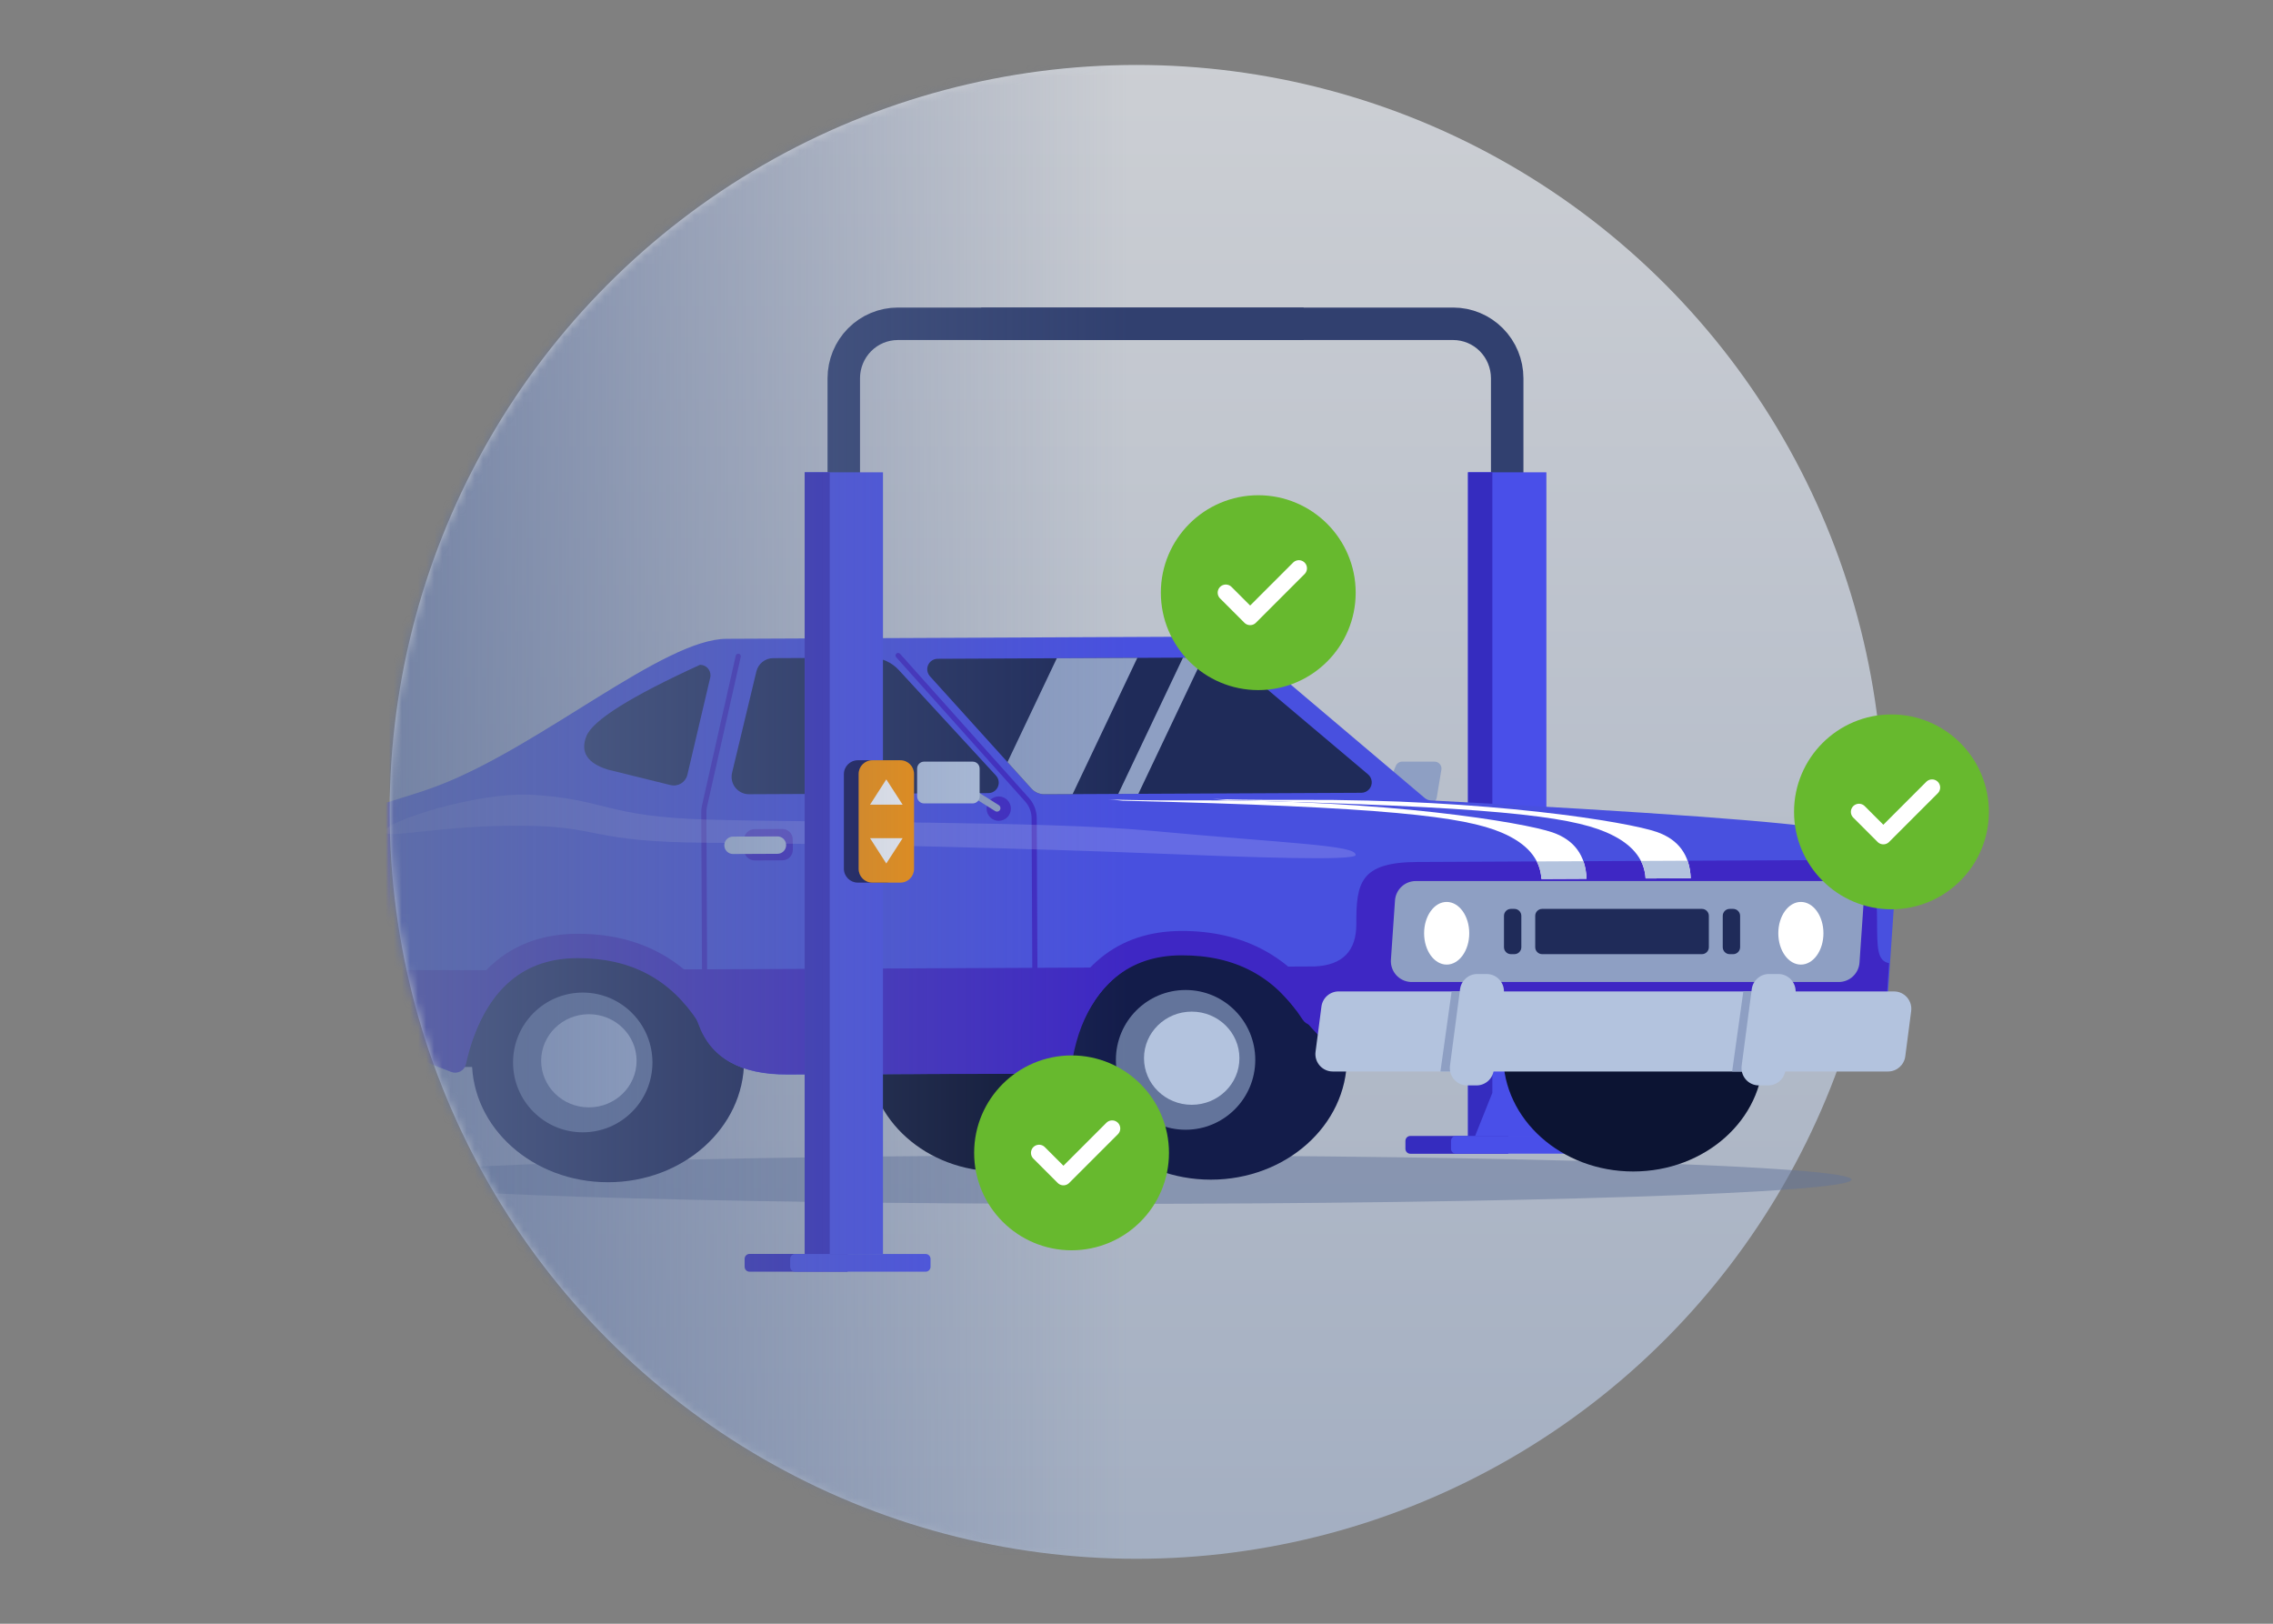
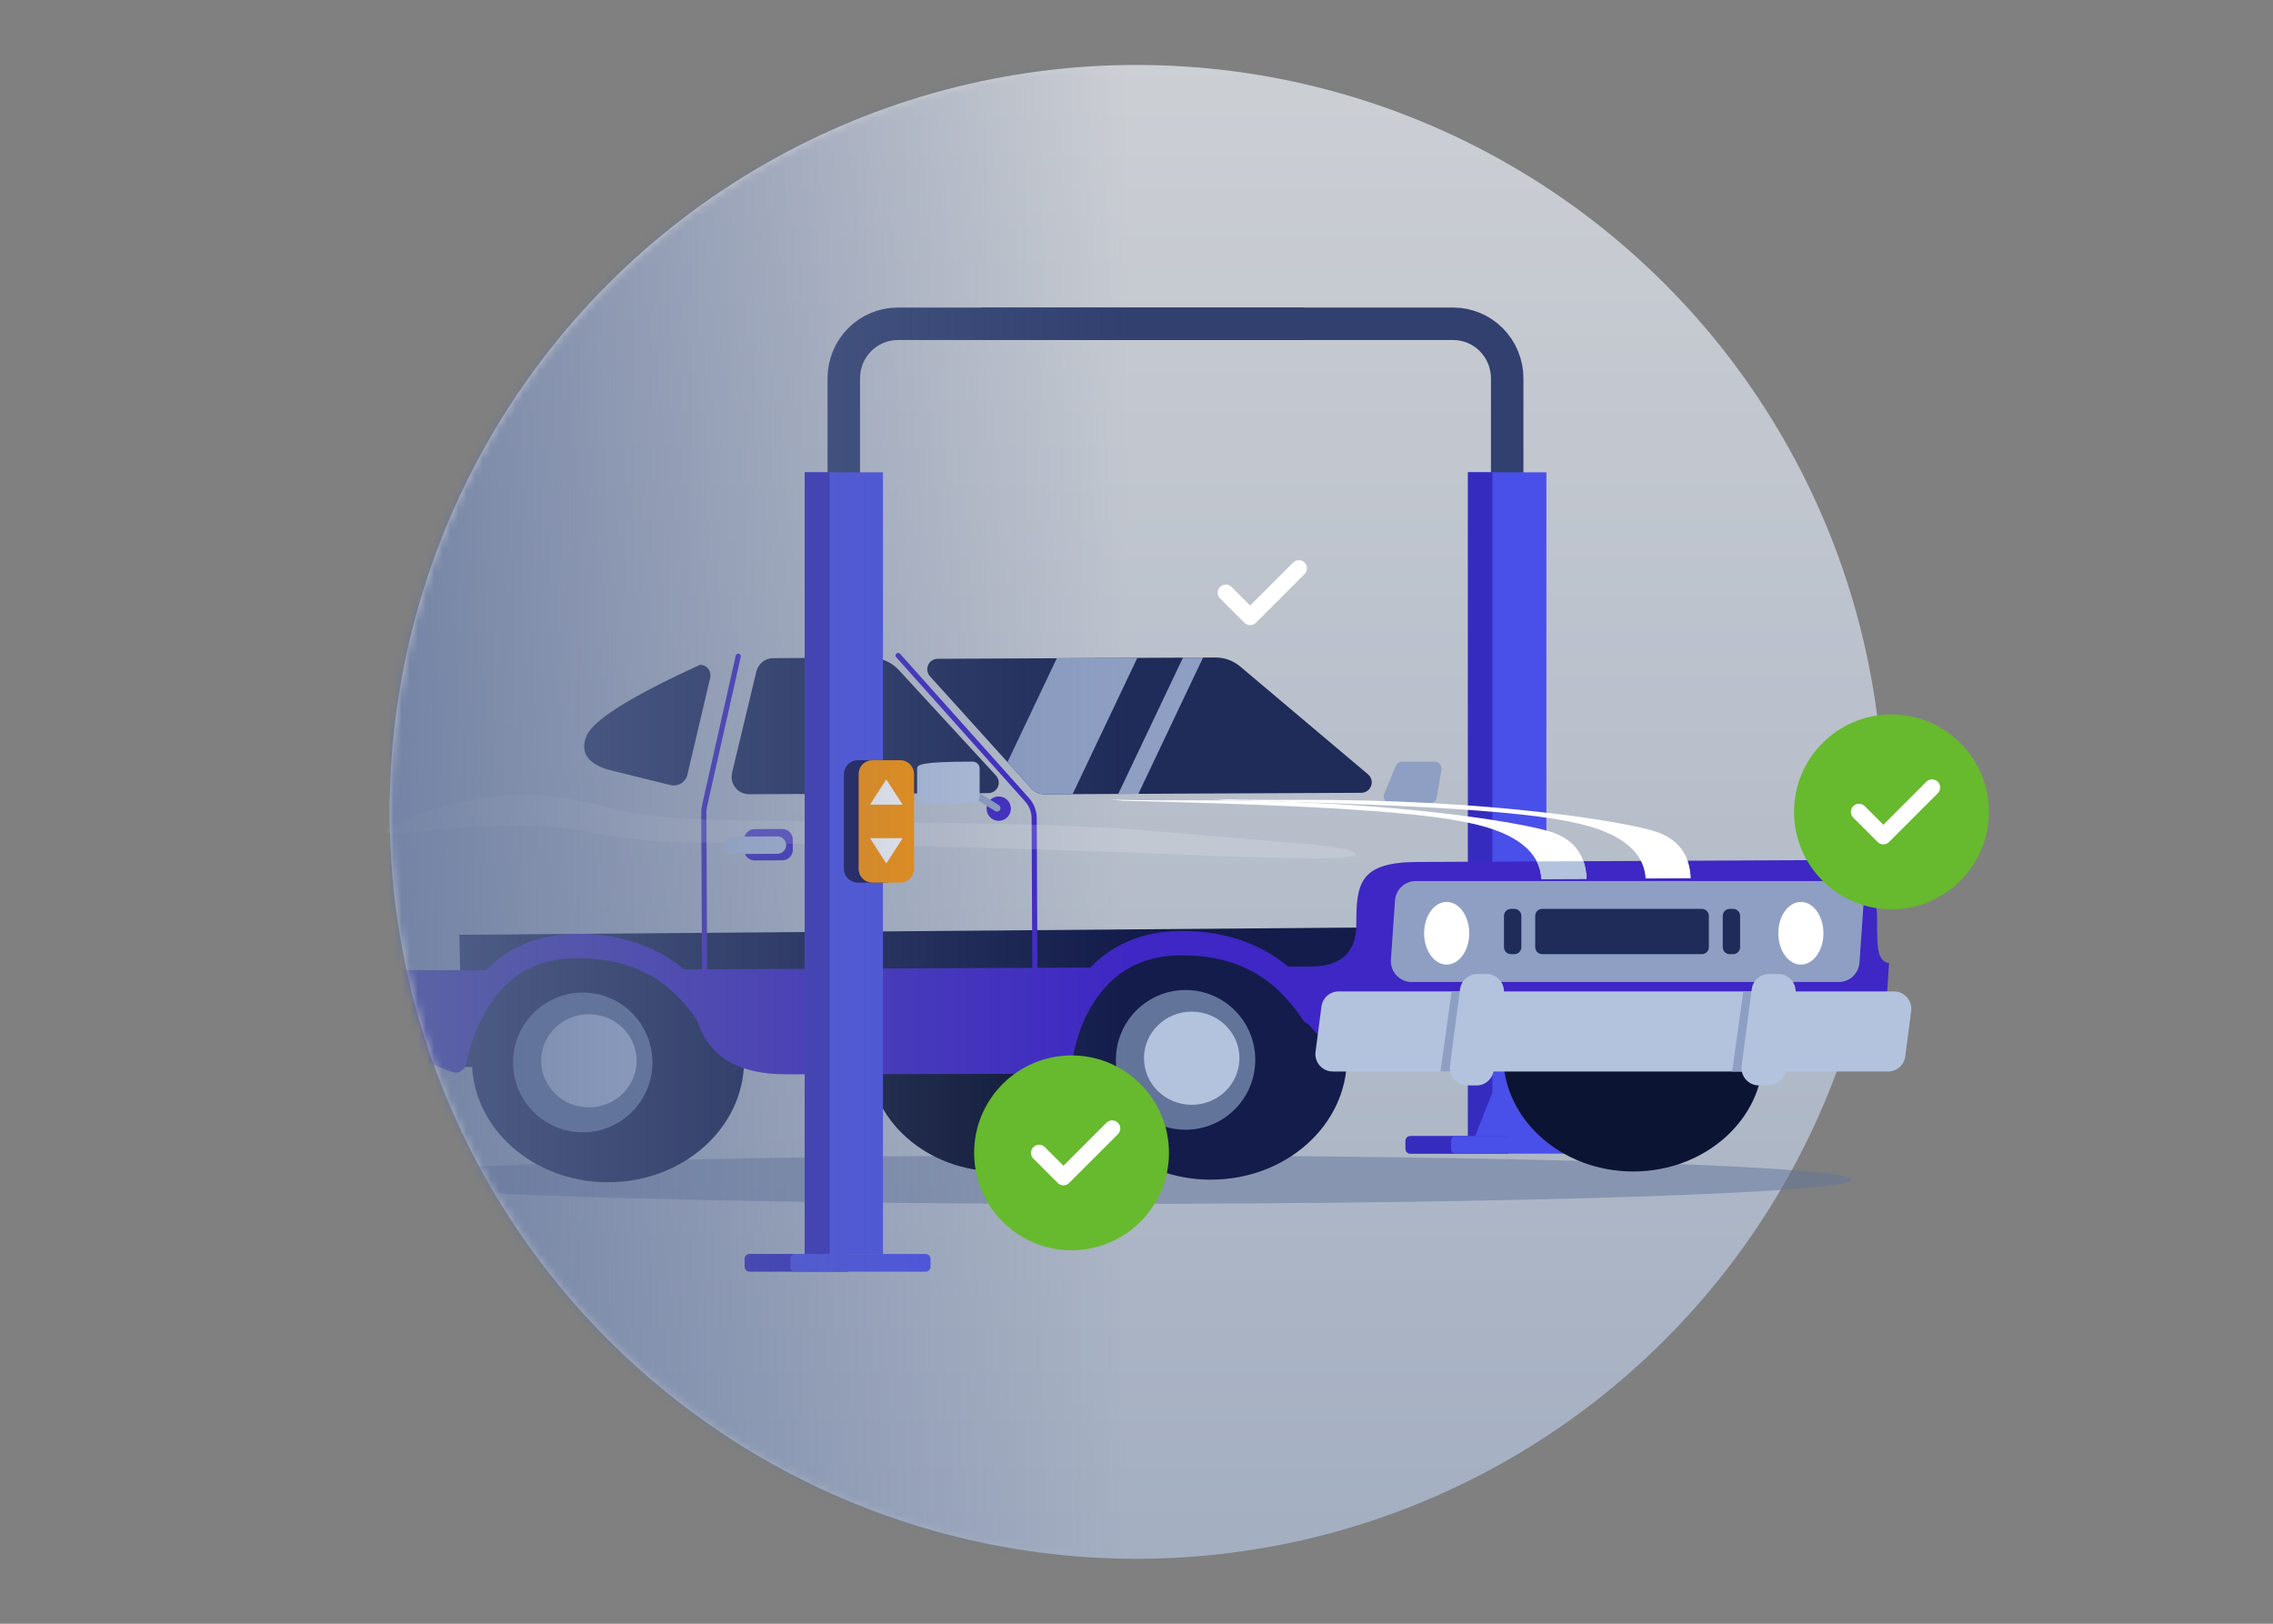
<svg xmlns="http://www.w3.org/2000/svg" width="280" height="200" viewBox="0 0 280 200" fill="none">
  <rect x="0" y="0" width="280" height="200" fill="#808080" stroke="none" />
  <circle opacity="0.7" cx="140" cy="100" r="92" fill="url(#paint0_linear_18247_266276)" />
  <mask id="mask0_18247_266276" style="mask-type:alpha" maskUnits="userSpaceOnUse" x="48" y="8" width="232" height="184">
    <path fill-rule="evenodd" clip-rule="evenodd" d="M140 8H280V192H140C89.19 192 48 150.81 48 100C48 49.19 89.19 8 140 8Z" fill="url(#paint1_linear_18247_266276)" />
  </mask>
  <g mask="url(#mask0_18247_266276)">
    <path d="M120.875 39.882H179.008C180.772 39.882 182.463 40.588 183.711 41.845C184.958 43.102 185.661 44.807 185.664 46.587V61.484" stroke="#31406F" stroke-width="4" strokeMiterlimit="10" />
    <path d="M180.836 58.175H190.491V139.994H184.749H180.836V58.175Z" fill="#494FE9" />
    <path d="M183.836 134.604L180.836 142.11V58.175H183.836V134.604Z" fill="#352CBF" />
    <path d="M185.804 142.11H173.73C173.57 142.11 173.417 142.046 173.304 141.932C173.191 141.818 173.128 141.663 173.128 141.502V140.526C173.128 140.365 173.191 140.21 173.304 140.096C173.417 139.982 173.57 139.918 173.73 139.918H185.804V142.088V142.11Z" fill="#352CBF" />
    <path d="M195.427 139.918H179.342C179.01 139.918 178.74 140.19 178.74 140.526V141.491C178.74 141.827 179.01 142.099 179.342 142.099H195.427C195.759 142.099 196.029 141.827 196.029 141.491V140.526C196.029 140.19 195.759 139.918 195.427 139.918Z" fill="#494FE9" />
    <g clip-path="url(#clip0_18247_266276)">
      <path opacity="0.5" d="M228.078 145.295C228.078 146.945 186.987 148.283 136.298 148.283C85.61 148.283 44.519 146.945 44.519 145.295C44.519 143.647 85.61 142.308 136.298 142.308C186.987 142.308 228.078 143.647 228.078 145.295Z" fill="#63749B" />
      <path d="M201.188 144.293C192.341 144.293 185.17 137.892 185.17 129.997C185.17 122.101 192.341 115.701 201.188 115.701C210.035 115.701 217.206 122.101 217.206 129.997C217.206 137.892 210.035 144.293 201.188 144.293Z" fill="#0C1433" />
      <path d="M122.994 144.292C114.148 144.292 106.977 137.892 106.977 129.996C106.977 122.101 114.148 115.701 122.994 115.701C131.841 115.701 139.012 122.101 139.012 129.996C139.012 137.892 131.841 144.292 122.994 144.292Z" fill="#0C1433" />
      <path d="M173.373 114.197L56.588 115.141L56.941 131.42L82.752 131.392L173.417 130.658L173.373 114.197Z" fill="#131C4A" />
      <path d="M149.156 145.301C139.899 145.301 132.396 138.603 132.396 130.341C132.396 122.08 139.899 115.383 149.156 115.383C158.413 115.383 165.917 122.08 165.917 130.341C165.917 138.603 158.413 145.301 149.156 145.301Z" fill="#131C4A" />
      <path d="M146.047 139.153C141.305 139.153 137.462 135.3 137.462 130.546C137.462 125.793 141.305 121.94 146.047 121.94C150.788 121.94 154.631 125.793 154.631 130.546C154.631 135.3 150.788 139.153 146.047 139.153Z" fill="#63749B" />
      <path d="M146.801 136.08C143.555 136.08 140.924 133.511 140.924 130.342C140.924 127.173 143.555 124.604 146.801 124.604C150.048 124.604 152.679 127.173 152.679 130.342C152.679 133.511 150.048 136.08 146.801 136.08Z" fill="#B3C3DE" />
      <path d="M74.896 145.619C65.638 145.619 58.135 138.921 58.135 130.66C58.135 122.398 65.638 115.701 74.896 115.701C84.152 115.701 91.656 122.398 91.656 130.66C91.656 138.921 84.152 145.619 74.896 145.619Z" fill="#131C4A" />
      <path d="M71.786 139.471C67.044 139.471 63.201 135.618 63.201 130.864C63.201 126.111 67.044 122.258 71.786 122.258C76.527 122.258 80.371 126.111 80.371 130.864C80.371 135.618 76.527 139.471 71.786 139.471Z" fill="#63749B" />
      <path d="M72.541 136.398C69.294 136.398 66.663 133.829 66.663 130.66C66.663 127.491 69.294 124.922 72.541 124.922C75.787 124.922 78.418 127.491 78.418 130.66C78.418 133.829 75.787 136.398 72.541 136.398Z" fill="#B3C3DE" />
      <path d="M176.712 93.812H172.732C172.386 93.812 172.075 94.019 171.942 94.339L170.516 97.77C170.335 98.207 170.541 98.71 170.977 98.892C171.081 98.936 171.193 98.958 171.306 98.958H176.142C176.56 98.958 176.917 98.654 176.986 98.241L177.556 94.81C177.634 94.343 177.319 93.901 176.853 93.823C176.806 93.816 176.759 93.812 176.712 93.812Z" fill="#8E9FC3" />
-       <path d="M233.515 108.491C233.5 105.25 230.831 103.15 225.509 102.192C220.216 101.238 203.8 100.038 176.261 98.591C175.985 98.576 175.716 98.471 175.504 98.292L154.053 80.135C152.763 78.979 151.278 78.405 149.6 78.413L89.533 78.682C81.75 78.682 66.758 91.858 54.022 96.75C47.625 99.208 38.801 100.61 38.817 104.067C38.834 107.525 39.443 120.844 41.556 124.245C42.886 126.388 47.54 128.977 55.52 132.014C56.262 132.296 57.073 131.823 57.239 131.045C59.158 122.011 63.735 117.477 70.972 117.443C76.322 117.418 83.701 119.36 86.141 126.163C87.633 130.324 91.267 132.39 97.041 132.363L130.954 132.205C131.44 132.203 131.844 131.833 131.908 131.35C133.152 121.884 138.128 117.13 146.835 117.089C157.995 117.037 160.873 129.014 165.328 128.993L230.958 128.687C231.623 128.684 232.173 128.167 232.219 127.501L233.515 108.491Z" fill="#4850DF" />
      <path d="M87.486 83.468C87.509 83.37 87.521 83.269 87.52 83.167C87.517 82.457 86.939 81.883 86.231 81.887C77.675 85.797 73.01 88.727 72.236 90.676C71.462 92.624 72.335 93.995 74.856 94.789L82.602 96.701C82.607 96.702 82.613 96.703 82.619 96.704C83.538 96.922 84.46 96.35 84.676 95.428L87.486 83.468Z" fill="#1F2B59" />
      <path d="M167.702 97.65L128.647 97.832C128.04 97.835 127.459 97.579 127.052 97.127L114.554 83.296C114.078 82.769 114.118 81.955 114.643 81.478C114.878 81.266 115.183 81.147 115.499 81.145L149.721 80.986C150.837 80.981 151.918 81.373 152.773 82.093L168.522 95.379C169.064 95.836 169.134 96.648 168.678 97.192C168.435 97.481 168.078 97.648 167.702 97.65Z" fill="#1F2B59" />
      <path fill-rule="evenodd" clip-rule="evenodd" d="M140.102 81.031L130.185 81.077L124.108 93.87L127.051 97.127C127.459 97.578 128.039 97.835 128.647 97.832L132.13 97.816L140.102 81.031ZM140.228 97.778L137.752 97.789L145.725 81.004L148.2 80.993L140.228 97.778Z" fill="#8E9FC3" />
      <path d="M165.213 128.956L232.024 128.645L232.706 118.642C231.248 118.329 231.242 116.868 231.226 113.481C231.214 110.891 231.191 105.908 227.123 105.927L174.6 106.172C167.57 106.205 167.058 108.716 167.081 113.781C167.097 117.156 165.365 118.91 161.883 119.041L154 119.078C159.508 122.48 161.933 128.971 165.213 128.956ZM86.027 126.126C87.518 130.286 91.152 132.353 96.927 132.326L131.013 132.253C131.499 132.252 131.905 131.882 131.972 131.399C132.78 125.532 135.399 121.398 139.03 119.15L79.976 119.423C82.608 120.771 84.871 122.904 86.027 126.126ZM41.441 124.208C42.772 126.351 47.666 128.992 55.673 132.034C56.415 132.316 57.226 131.844 57.398 131.067C58.62 125.547 61.097 121.662 64.247 119.5H40.116C40.321 121.423 40.811 123.194 41.441 124.208Z" fill="#3E27C4" />
      <path d="M130.915 129.562C131.541 129.562 132.125 129.165 132.335 128.537C134.766 121.255 139.074 117.701 145.504 117.671C152.122 117.643 157.001 120.232 160.471 125.593C160.92 126.288 161.848 126.486 162.542 126.035C163.235 125.583 163.433 124.654 162.983 123.959C158.971 117.759 153.08 114.632 145.49 114.669C137.726 114.705 132.344 119.051 129.495 127.584C129.232 128.37 129.655 129.221 130.439 129.484C130.597 129.537 130.757 129.562 130.915 129.562Z" fill="#3E27C4" />
      <path d="M56.486 129.909C57.112 129.909 57.696 129.512 57.906 128.884C60.337 121.603 64.645 118.049 71.076 118.019C71.114 118.019 71.153 118.018 71.192 118.018C77.734 118.018 82.592 120.61 86.042 125.94C86.492 126.636 87.419 126.833 88.113 126.382C88.806 125.931 89.004 125.002 88.554 124.306C84.564 118.141 78.722 115.016 71.189 115.016C71.147 115.016 71.104 115.017 71.061 115.017C63.298 115.053 57.916 119.398 55.066 127.931C54.804 128.717 55.227 129.568 56.011 129.831C56.169 129.884 56.329 129.909 56.486 129.909Z" fill="#3E27C4" />
      <path fill-rule="evenodd" clip-rule="evenodd" d="M110.424 80.502C110.554 80.385 110.755 80.396 110.872 80.527L126.757 98.296C127.368 98.979 127.708 99.863 127.713 100.781L127.806 121.014C127.807 121.19 127.666 121.333 127.49 121.334C127.315 121.334 127.172 121.193 127.171 121.017L127.078 100.784C127.078 100.784 127.078 100.784 127.078 100.784C127.074 100.022 126.792 99.288 126.284 98.721L110.399 80.952C110.282 80.821 110.293 80.62 110.424 80.502ZM91.013 80.521C91.184 80.559 91.291 80.73 91.252 80.901L87.095 99.358C87.043 99.587 87.018 99.823 87.019 100.058L87.117 121.204C87.118 121.38 86.976 121.523 86.801 121.524C86.626 121.525 86.483 121.383 86.482 121.207L86.384 100.061C86.384 100.061 86.384 100.061 86.384 100.061C86.382 99.778 86.413 99.495 86.475 99.218C86.475 99.218 86.475 99.218 86.475 99.218L90.633 80.761C90.672 80.59 90.842 80.482 91.013 80.521Z" fill="#3E27C4" />
      <path d="M96.367 102.107L92.945 102.123C92.236 102.127 91.665 102.705 91.668 103.415L91.674 104.702C91.677 105.413 92.254 105.986 92.963 105.983L96.385 105.967C97.094 105.963 97.666 105.385 97.662 104.674L97.656 103.388C97.653 102.677 97.076 102.104 96.367 102.107Z" fill="#3E27C4" />
      <path d="M151.101 98.562C183.578 99.339 193.166 100.51 197.834 102.503C200.945 103.832 202.572 105.731 202.715 108.202L208.272 108.176C208.157 105.303 206.763 103.402 204.091 102.474C200.544 101.241 183.504 98.41 159.934 98.521C148.064 98.576 147.851 98.198 151.101 98.562Z" fill="white" />
      <path d="M138.268 98.622C170.744 99.398 180.333 100.57 185 102.563C188.112 103.892 189.738 105.791 189.882 108.262L195.439 108.236C195.324 105.363 193.93 103.462 191.258 102.533C187.711 101.301 170.671 98.47 147.101 98.58C135.231 98.636 135.018 98.257 138.268 98.622Z" fill="white" />
      <path d="M189.309 106.103C189.646 106.766 189.838 107.486 189.883 108.262L195.44 108.236C195.408 107.442 195.278 106.721 195.051 106.076L189.309 106.103Z" fill="#B3C3DE" />
-       <path d="M202.141 106.043C202.478 106.706 202.67 107.426 202.714 108.202L208.272 108.176C208.24 107.382 208.11 106.661 207.883 106.016L202.141 106.043Z" fill="#B3C3DE" />
      <path opacity="0.16" d="M166.996 105.305C166.984 106.068 154.215 105.609 141.536 105.097C128.239 104.559 103.755 103.903 87.099 103.803C72.488 103.716 74.146 101.779 64.386 101.702C54.082 101.622 47.371 103.464 47.401 102.391C47.435 101.193 58.841 97.474 65.676 97.903C74.748 98.472 74.489 100.595 87.297 100.954C100.777 101.332 128.929 101.139 141.622 102.316C158.867 103.914 167.014 104.08 166.996 105.305Z" fill="white" />
      <path d="M121.754 97.689L92.27 97.827C91.089 97.832 90.126 96.876 90.121 95.693C90.12 95.52 90.141 95.349 90.18 95.181L93.173 82.708C93.403 81.748 94.258 81.069 95.243 81.065L107.234 81.009C108.555 81.003 109.818 81.553 110.714 82.525L122.691 95.53C123.172 96.052 123.14 96.866 122.619 97.348C122.384 97.566 122.075 97.688 121.754 97.689Z" fill="#1F2B59" />
      <path d="M90.294 105.19H90.299L95.776 105.165C96.367 105.162 96.844 104.68 96.841 104.087C96.838 103.497 96.36 103.021 95.771 103.021H95.766L90.289 103.046C89.698 103.049 89.222 103.531 89.225 104.123C89.228 104.714 89.705 105.19 90.294 105.19Z" fill="#B3C3DE" />
      <path d="M227.005 108.52H174.403C173.054 108.52 171.935 109.567 171.843 110.916L171.341 118.207C171.243 119.624 172.311 120.853 173.725 120.95C173.784 120.954 173.843 120.956 173.902 120.956H226.504C227.853 120.956 228.971 119.91 229.064 118.56L229.565 111.27C229.663 109.852 228.596 108.624 227.182 108.526C227.123 108.522 227.064 108.52 227.005 108.52Z" fill="#8E9FC3" />
      <path d="M178.209 118.812C176.674 118.812 175.429 117.084 175.429 114.953C175.429 112.821 176.674 111.093 178.209 111.093C179.745 111.093 180.99 112.821 180.99 114.953C180.99 117.084 179.745 118.812 178.209 118.812Z" fill="white" />
      <path d="M221.841 118.812C220.305 118.812 219.061 117.084 219.061 114.953C219.061 112.821 220.305 111.093 221.841 111.093C223.377 111.093 224.621 112.821 224.621 114.953C224.621 117.084 223.377 118.812 221.841 118.812Z" fill="white" />
      <path d="M213.5 111.95H213.072C212.6 111.95 212.217 112.335 212.217 112.808V116.668C212.217 117.141 212.6 117.526 213.072 117.526H213.5C213.972 117.526 214.356 117.141 214.356 116.668V112.808C214.356 112.335 213.972 111.95 213.5 111.95Z" fill="#1F2B59" />
      <path d="M186.551 111.95H186.123C185.651 111.95 185.268 112.335 185.268 112.808V116.668C185.268 117.141 185.651 117.526 186.123 117.526H186.551C187.023 117.526 187.406 117.141 187.406 116.668V112.808C187.406 112.335 187.023 111.95 186.551 111.95Z" fill="#1F2B59" />
      <path d="M209.65 111.95H189.973C189.5 111.95 189.117 112.335 189.117 112.808V116.668C189.117 117.141 189.5 117.526 189.973 117.526H209.65C210.122 117.526 210.505 117.141 210.505 116.668V112.808C210.505 112.335 210.122 111.95 209.65 111.95Z" fill="#1F2B59" />
-       <path d="M46.674 118.479H40.104C38.922 118.479 37.965 119.439 37.965 120.623C37.965 120.747 37.975 120.87 37.996 120.991L38.907 125.17C39.085 126.198 40.097 126.688 41.014 126.947C41.93 127.207 44.847 127.987 45.949 128.343C47.05 128.697 47.93 127.543 48.069 126.475L48.794 120.9C48.947 119.726 48.122 118.65 46.95 118.497C46.859 118.485 46.766 118.479 46.674 118.479Z" fill="#B3C3DE" />
      <path d="M233.307 122.115H164.901C163.827 122.115 162.921 122.914 162.781 123.982L162.055 129.557C161.903 130.731 162.729 131.807 163.9 131.961C163.992 131.973 164.084 131.978 164.177 131.978H232.581C233.656 131.978 234.563 131.179 234.702 130.111L235.428 124.536C235.58 123.362 234.754 122.286 233.583 122.133C233.491 122.121 233.399 122.115 233.307 122.115Z" fill="#B3C3DE" />
      <path d="M215.939 122.115H214.753L213.373 131.978H214.987L215.939 122.115Z" fill="#8E9FC3" />
      <path d="M180.435 122.115H178.82L177.44 131.978H179.055L180.435 122.115Z" fill="#8E9FC3" />
      <path d="M183.128 119.971H181.978C180.905 119.971 179.999 120.768 179.858 121.834L178.615 131.269C178.461 132.443 179.284 133.521 180.455 133.676C180.548 133.688 180.642 133.694 180.735 133.694H181.885C182.958 133.694 183.865 132.897 184.005 131.83L185.248 122.396C185.403 121.222 184.579 120.144 183.408 119.989C183.315 119.978 183.221 119.971 183.128 119.971Z" fill="#B3C3DE" />
      <path d="M219.059 119.971H217.91C216.837 119.971 215.93 120.768 215.79 121.834L214.547 131.269C214.392 132.443 215.216 133.521 216.387 133.676C216.48 133.688 216.573 133.694 216.667 133.694H217.817C218.89 133.694 219.797 132.897 219.937 131.83L221.18 122.396C221.334 121.222 220.511 120.144 219.34 119.989C219.246 119.978 219.153 119.971 219.059 119.971Z" fill="#B3C3DE" />
      <path d="M123.028 101.102C122.201 101.102 121.531 100.43 121.531 99.601C121.531 98.772 122.201 98.1 123.028 98.1C123.855 98.1 124.526 98.772 124.526 99.601C124.526 100.43 123.855 101.102 123.028 101.102Z" fill="#3E27C4" />
      <path d="M122.815 99.969C122.957 99.969 123.096 99.898 123.177 99.768C123.303 99.567 123.243 99.303 123.042 99.177L120.072 97.308C119.872 97.182 119.608 97.243 119.483 97.443C119.357 97.644 119.417 97.909 119.617 98.035L122.588 99.903C122.659 99.948 122.737 99.969 122.815 99.969Z" fill="#8E9FC3" />
-       <path d="M119.821 93.812H113.832C113.36 93.812 112.977 94.196 112.977 94.669V98.1C112.977 98.573 113.36 98.958 113.832 98.958H119.821C120.293 98.958 120.676 98.573 120.676 98.1V94.669C120.676 94.196 120.293 93.812 119.821 93.812Z" fill="#B3C3DE" />
+       <path d="M119.821 93.812C113.36 93.812 112.977 94.196 112.977 94.669V98.1C112.977 98.573 113.36 98.958 113.832 98.958H119.821C120.293 98.958 120.676 98.573 120.676 98.1V94.669C120.676 94.196 120.293 93.812 119.821 93.812Z" fill="#B3C3DE" />
    </g>
    <path d="M103.941 60.616V46.587C103.944 44.807 104.647 43.102 105.894 41.845C107.142 40.588 108.833 39.882 110.597 39.882H160.591" stroke="#31406F" stroke-width="4" strokeMiterlimit="10" />
    <path d="M99.125 58.175H108.769V154.457H103.039H99.125V58.175Z" fill="#494FE9" />
    <path d="M102.211 58.175H99.125V154.446H102.211V58.175Z" fill="#352CBF" />
    <path d="M109.07 93.643H105.662C104.718 93.643 103.952 94.415 103.952 95.368V106.988C103.952 107.941 104.718 108.714 105.662 108.714H109.07C110.014 108.714 110.779 107.941 110.779 106.988V95.368C110.779 94.415 110.014 93.643 109.07 93.643Z" fill="#101253" />
    <path d="M110.919 93.643H107.446C106.519 93.643 105.769 94.401 105.769 95.335V107.021C105.769 107.956 106.519 108.714 107.446 108.714H110.919C111.845 108.714 112.596 107.956 112.596 107.021V95.335C112.596 94.401 111.845 93.643 110.919 93.643Z" fill="#FF9300" />
    <path d="M111.188 99.111L109.178 95.997L107.178 99.111H111.188Z" fill="white" />
    <path d="M107.178 103.245L109.178 106.359L111.188 103.245H107.178Z" fill="white" />
    <path d="M104.403 156.638H92.329C92.25 156.638 92.172 156.622 92.099 156.592C92.026 156.561 91.96 156.516 91.904 156.46C91.848 156.403 91.803 156.336 91.773 156.263C91.743 156.189 91.727 156.11 91.727 156.03V155.054C91.727 154.974 91.743 154.895 91.773 154.821C91.803 154.747 91.848 154.681 91.904 154.624C91.96 154.568 92.026 154.523 92.099 154.492C92.172 154.462 92.25 154.446 92.329 154.446H104.403V156.616V156.638Z" fill="#352CBF" />
    <path d="M114.026 154.457H97.942C97.609 154.457 97.34 154.729 97.34 155.065V156.03C97.34 156.366 97.609 156.638 97.942 156.638H114.026C114.359 156.638 114.628 156.366 114.628 156.03V155.065C114.628 154.729 114.359 154.457 114.026 154.457Z" fill="#494FE9" />
    <rect opacity="0.8" x="48" y="8" width="91" height="184" fill="url(#paint2_linear_18247_266276)" />
    <path fill-rule="evenodd" clip-rule="evenodd" d="M233 112C239.627 112 245 106.627 245 100C245 93.373 239.627 88 233 88C226.373 88 221 93.373 221 100C221 106.627 226.373 112 233 112Z" fill="#67B92E" />
    <path d="M229 100L232 103L238 97" stroke="white" stroke-width="2" stroke-linecap="round" stroke-linejoin="round" />
    <path fill-rule="evenodd" clip-rule="evenodd" d="M132 154C138.627 154 144 148.627 144 142C144 135.373 138.627 130 132 130C125.373 130 120 135.373 120 142C120 148.627 125.373 154 132 154Z" fill="#67B92E" />
    <path d="M128 142L131 145L137 139" stroke="white" stroke-width="2" stroke-linecap="round" stroke-linejoin="round" />
-     <path fill-rule="evenodd" clip-rule="evenodd" d="M155 85C161.627 85 167 79.627 167 73C167 66.373 161.627 61 155 61C148.373 61 143 66.373 143 73C143 79.627 148.373 85 155 85Z" fill="#67B92E" />
    <path d="M151 73L154 76L160 70" stroke="white" stroke-width="2" stroke-linecap="round" stroke-linejoin="round" />
  </g>
  <defs>
    <linearGradient id="paint0_linear_18247_266276" x1="140" y1="192" x2="140" y2="8" gradientUnits="userSpaceOnUse">
      <stop stop-color="#B3C3DE" />
      <stop offset="1" stop-color="#EDF1F8" />
      <stop offset="1" stop-color="#EDF1F8" />
    </linearGradient>
    <linearGradient id="paint1_linear_18247_266276" x1="210" y1="192" x2="210" y2="8" gradientUnits="userSpaceOnUse">
      <stop stop-color="#B3C3DE" />
      <stop offset="1" stop-color="#EDF1F8" />
      <stop offset="1" stop-color="#EDF1F8" />
    </linearGradient>
    <linearGradient id="paint2_linear_18247_266276" x1="48" y1="100" x2="139" y2="100" gradientUnits="userSpaceOnUse">
      <stop stop-color="#63749B" />
      <stop offset="1" stop-color="#63749B" stop-opacity="0" />
    </linearGradient>
    <clipPath id="clip0_18247_266276">
      <rect width="200.642" height="80.523" fill="white" transform="translate(35.834 67.937)" />
    </clipPath>
  </defs>
</svg>